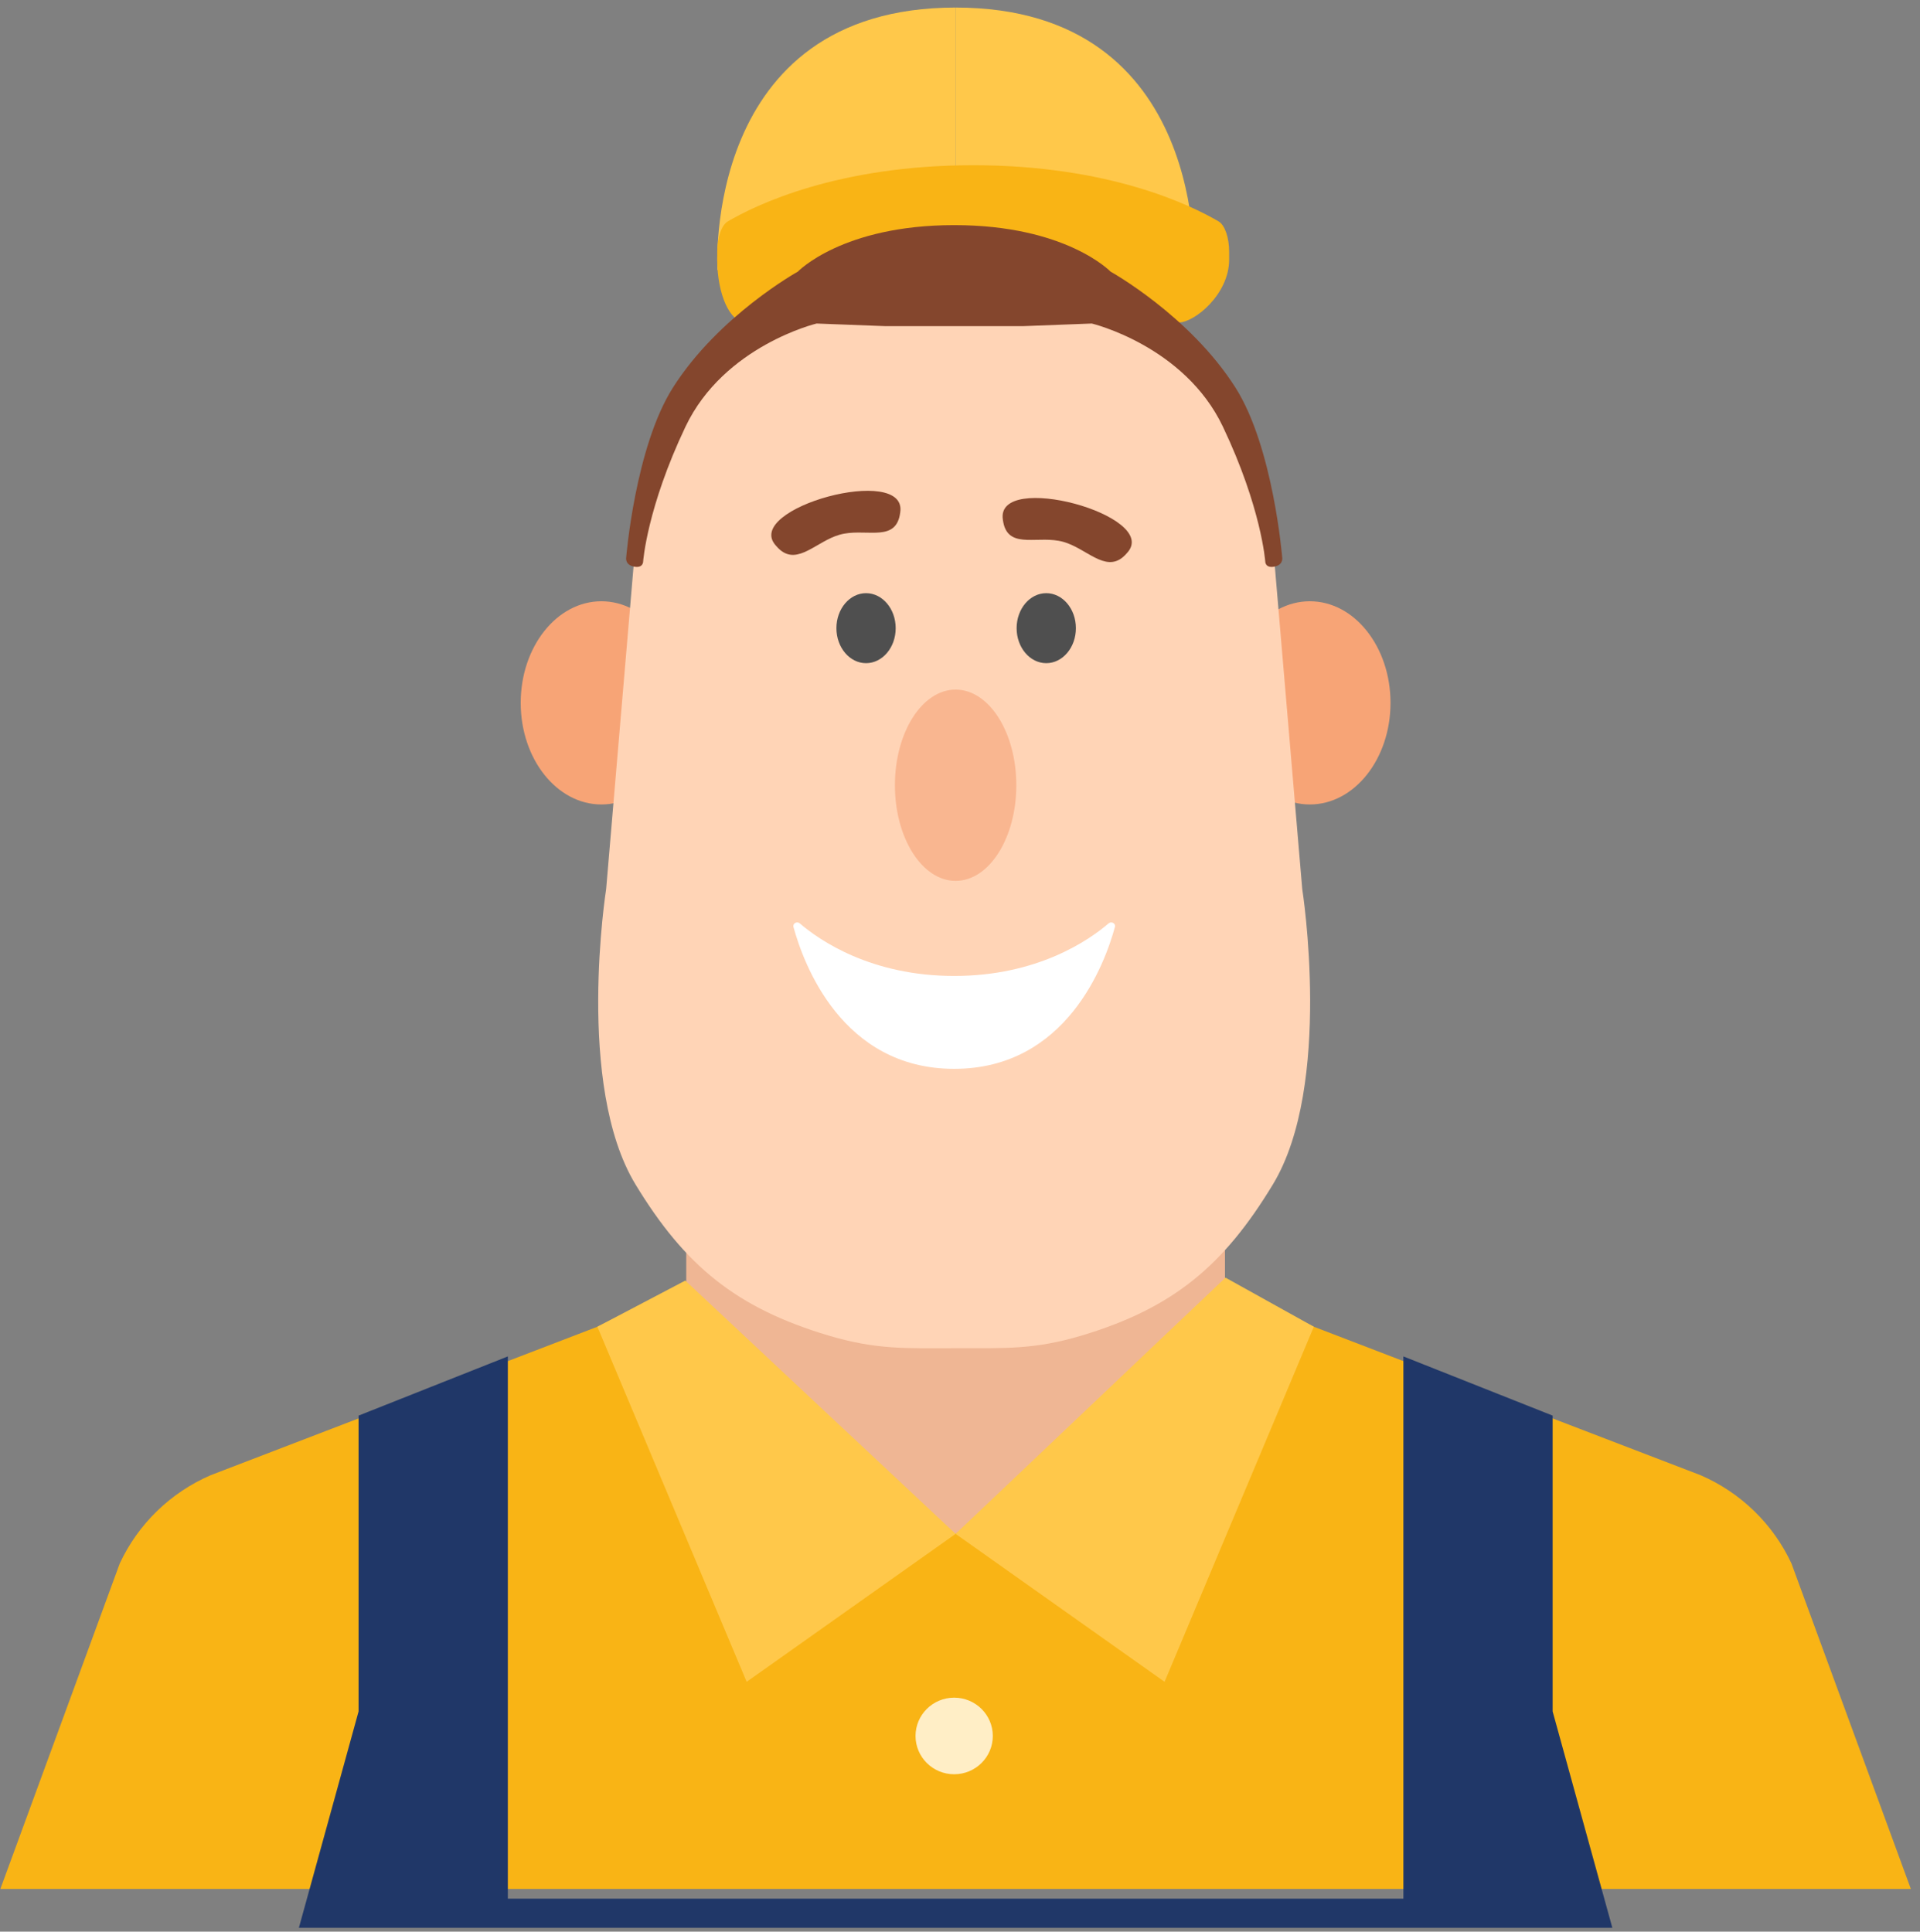
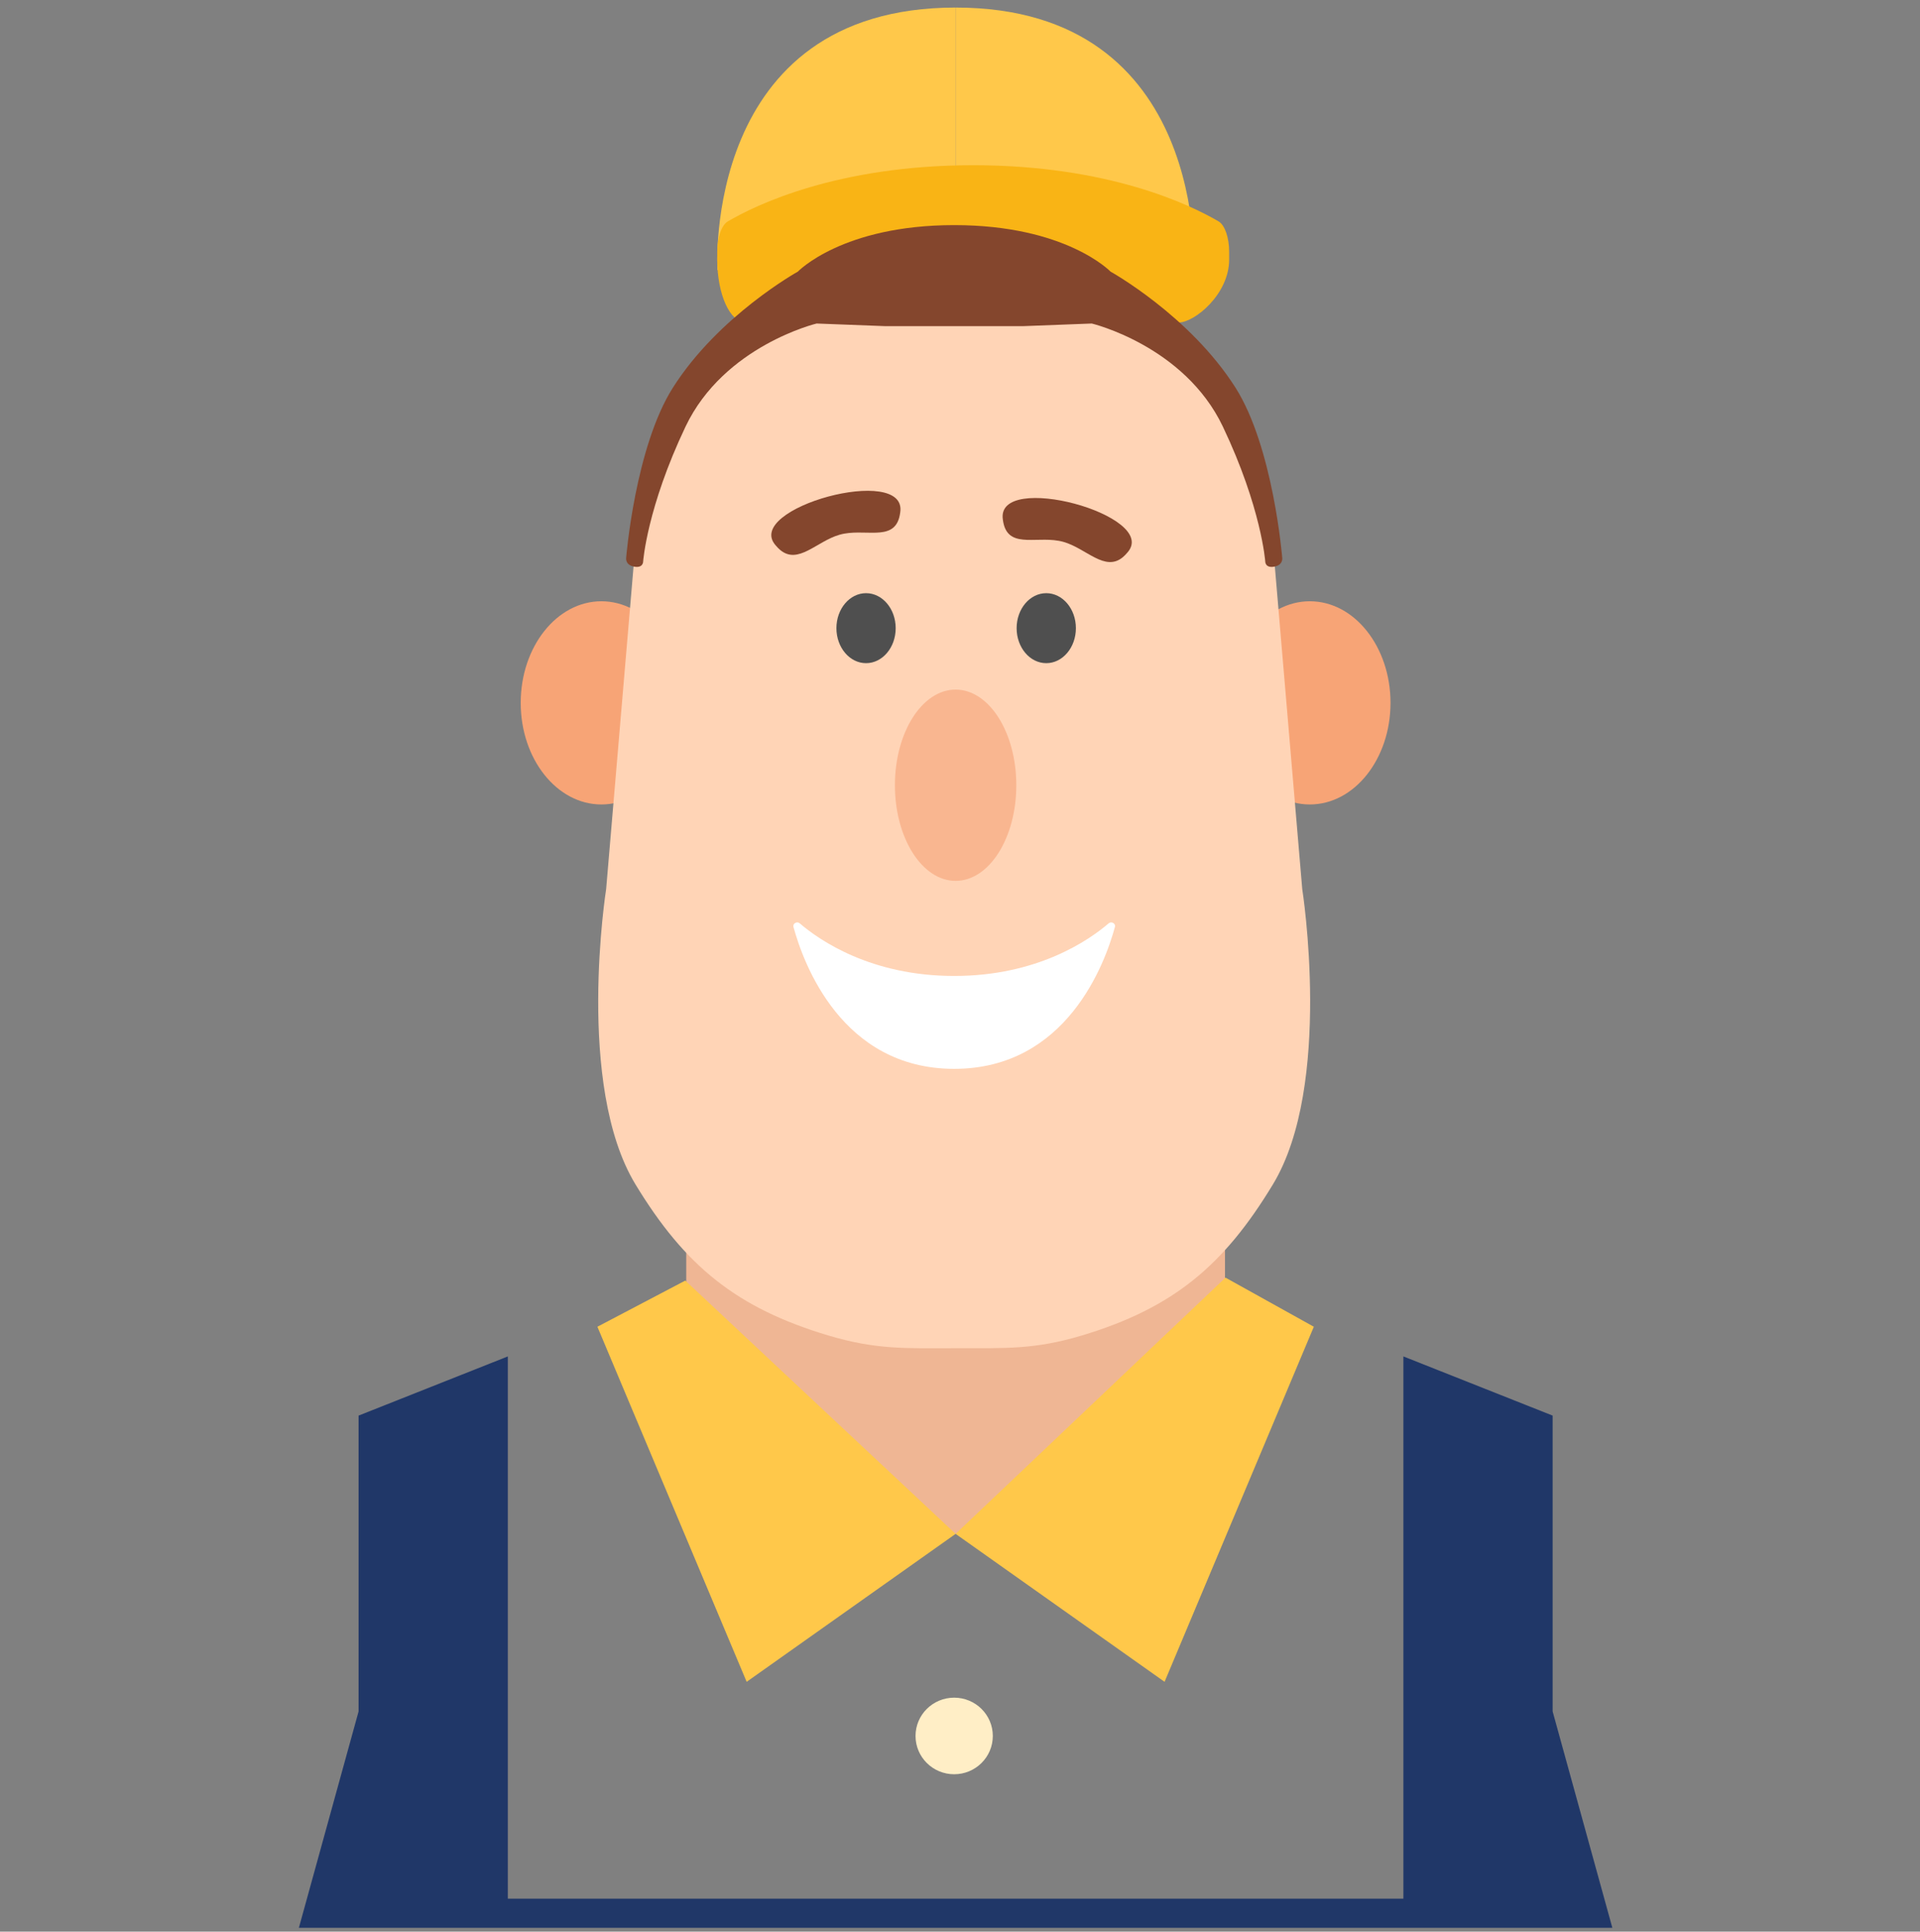
<svg xmlns="http://www.w3.org/2000/svg" width="161" height="162" viewBox="0 0 161 162" fill="none">
  <rect x="0" y="0" width="161" height="162" fill="#808080" stroke="none" />
  <path fill-rule="evenodd" clip-rule="evenodd" d="M86.129 111.262H80.132H74.135C72.202 111.262 70.363 110.356 69.078 108.77L57.544 98.853V110.021C57.544 110.021 57.544 128.633 80.132 128.633C102.72 128.633 102.72 110.021 102.72 110.021V98.853L91.189 108.77C89.903 110.356 88.063 111.262 86.129 111.262Z" fill="#EFB694" />
  <ellipse cx="50.429" cy="58.947" rx="6.765" ry="8.521" fill="#F7A476" />
  <ellipse cx="109.835" cy="58.947" rx="6.765" ry="8.521" fill="#F7A476" />
  <path d="M58.115 31.542C59.959 26.369 78.948 25.008 78.948 25.008H81.079C81.079 25.008 100.068 26.369 101.912 31.542C103.755 36.715 106.888 47.362 106.888 47.362L109.199 74.562C109.199 74.562 111.784 91 106.737 99.336C102.62 106.135 98.38 109.699 90.725 112.001C86.759 113.195 84.311 113.064 80.165 113.07C75.962 113.076 73.48 113.206 69.455 112.001C61.752 109.696 57.44 106.17 53.29 99.336C48.232 91.007 50.828 74.562 50.828 74.562L53.139 47.362C53.139 47.362 56.272 36.715 58.115 31.542Z" fill="#FFD4B6" />
  <path fill-rule="evenodd" clip-rule="evenodd" d="M66.535 77.739C66.456 77.446 66.832 77.241 67.062 77.438C68.715 78.857 73.03 81.85 80.013 81.85C86.997 81.85 91.312 78.857 92.965 77.438C93.195 77.241 93.571 77.446 93.492 77.739C92.658 80.802 89.437 89.64 80.013 89.64C70.59 89.64 67.369 80.802 66.535 77.739Z" fill="white" />
  <path fill-rule="evenodd" clip-rule="evenodd" d="M60.16 22.643C60.16 22.643 58.828 0.634 80.131 0.634V22.643H60.16Z" fill="#FFC84A" />
  <path fill-rule="evenodd" clip-rule="evenodd" d="M100.102 22.643C100.102 22.643 101.434 0.634 80.131 0.634V22.643H100.102Z" fill="#FFC84A" />
  <path fill-rule="evenodd" clip-rule="evenodd" d="M60.143 21.116C60.143 19.919 60.507 18.874 61.03 18.568C63.347 17.207 70.206 13.857 81.607 13.857C93.007 13.857 99.866 17.207 102.183 18.568C102.705 18.874 103.07 19.922 103.07 21.116V21.77C103.07 24.685 100.161 27.046 98.844 27.046L62.528 27.046C61.21 27.046 60.143 24.685 60.143 21.77V21.116Z" fill="#F9B415" />
  <path d="M56.428 32.507C53.254 37.509 52.507 46.777 52.507 46.777C52.507 46.777 52.403 47.384 53.179 47.524C53.954 47.663 53.932 47.078 53.932 47.078C53.932 47.078 54.255 42.57 57.483 35.782C60.711 28.993 68.476 27.133 68.476 27.133L74.259 27.354L85.769 27.354L91.551 27.133C91.551 27.133 99.316 28.993 102.544 35.782C105.772 42.571 106.095 47.078 106.095 47.078C106.095 47.078 106.073 47.664 106.848 47.524C107.624 47.384 107.52 46.777 107.52 46.777C107.52 46.777 106.773 37.509 103.599 32.507C99.763 26.466 93.124 22.78 93.124 22.78C93.124 22.78 89.396 18.88 80.013 18.88C70.631 18.88 66.903 22.78 66.903 22.78C66.903 22.78 60.264 26.466 56.428 32.507Z" fill="#84462D" />
  <path d="M65.052 45.748C62.246 42.626 76.13 38.847 75.487 42.98C75.46 43.151 75.448 43.249 75.402 43.415C74.84 45.441 72.446 44.269 70.408 44.844C68.487 45.386 66.926 47.401 65.41 46.114C65.257 45.985 65.185 45.897 65.052 45.748Z" fill="#84462D" />
  <path d="M94.529 46.35C97.335 43.228 83.451 39.45 84.094 43.583C84.121 43.754 84.133 43.851 84.179 44.017C84.741 46.043 87.135 44.871 89.173 45.446C91.093 45.988 92.654 48.003 94.171 46.716C94.324 46.587 94.396 46.499 94.529 46.35Z" fill="#84462D" />
  <ellipse cx="80.132" cy="65.855" rx="5.09" ry="8.021" fill="#F9B690" />
  <ellipse cx="72.622" cy="52.683" rx="2.485" ry="2.935" fill="#4F4F4F" />
  <ellipse cx="87.733" cy="52.683" rx="2.485" ry="2.935" fill="#4F4F4F" />
-   <path fill-rule="evenodd" clip-rule="evenodd" d="M80.137 158.42H160.233L150.221 131.122C148.681 127.814 145.97 125.181 142.604 123.722L110.17 111.269L105.164 108.787L80.132 128.648L55.1 108.787L50.094 111.269L17.661 123.722C14.294 125.181 11.583 127.814 10.043 131.122L0.031 158.42H80.127L80.132 158.428L80.137 158.42Z" fill="#F9B415" />
  <path fill-rule="evenodd" clip-rule="evenodd" d="M130.195 143.531V118.722L117.68 113.758V159.237H42.585V113.758L30.069 118.722V143.531L25.062 161.68H135.202L130.195 143.531Z" fill="#203768" />
  <path fill-rule="evenodd" clip-rule="evenodd" d="M110.17 111.269L102.763 107.151L80.132 128.641L97.654 141.049L110.17 111.269Z" fill="#FFC84A" />
  <path fill-rule="evenodd" clip-rule="evenodd" d="M50.094 111.269L57.464 107.398L80.132 128.641L62.61 141.049L50.094 111.269Z" fill="#FFC84A" />
  <ellipse cx="80.011" cy="145.589" rx="3.24" ry="3.212" fill="#FFEEC6" />
</svg>